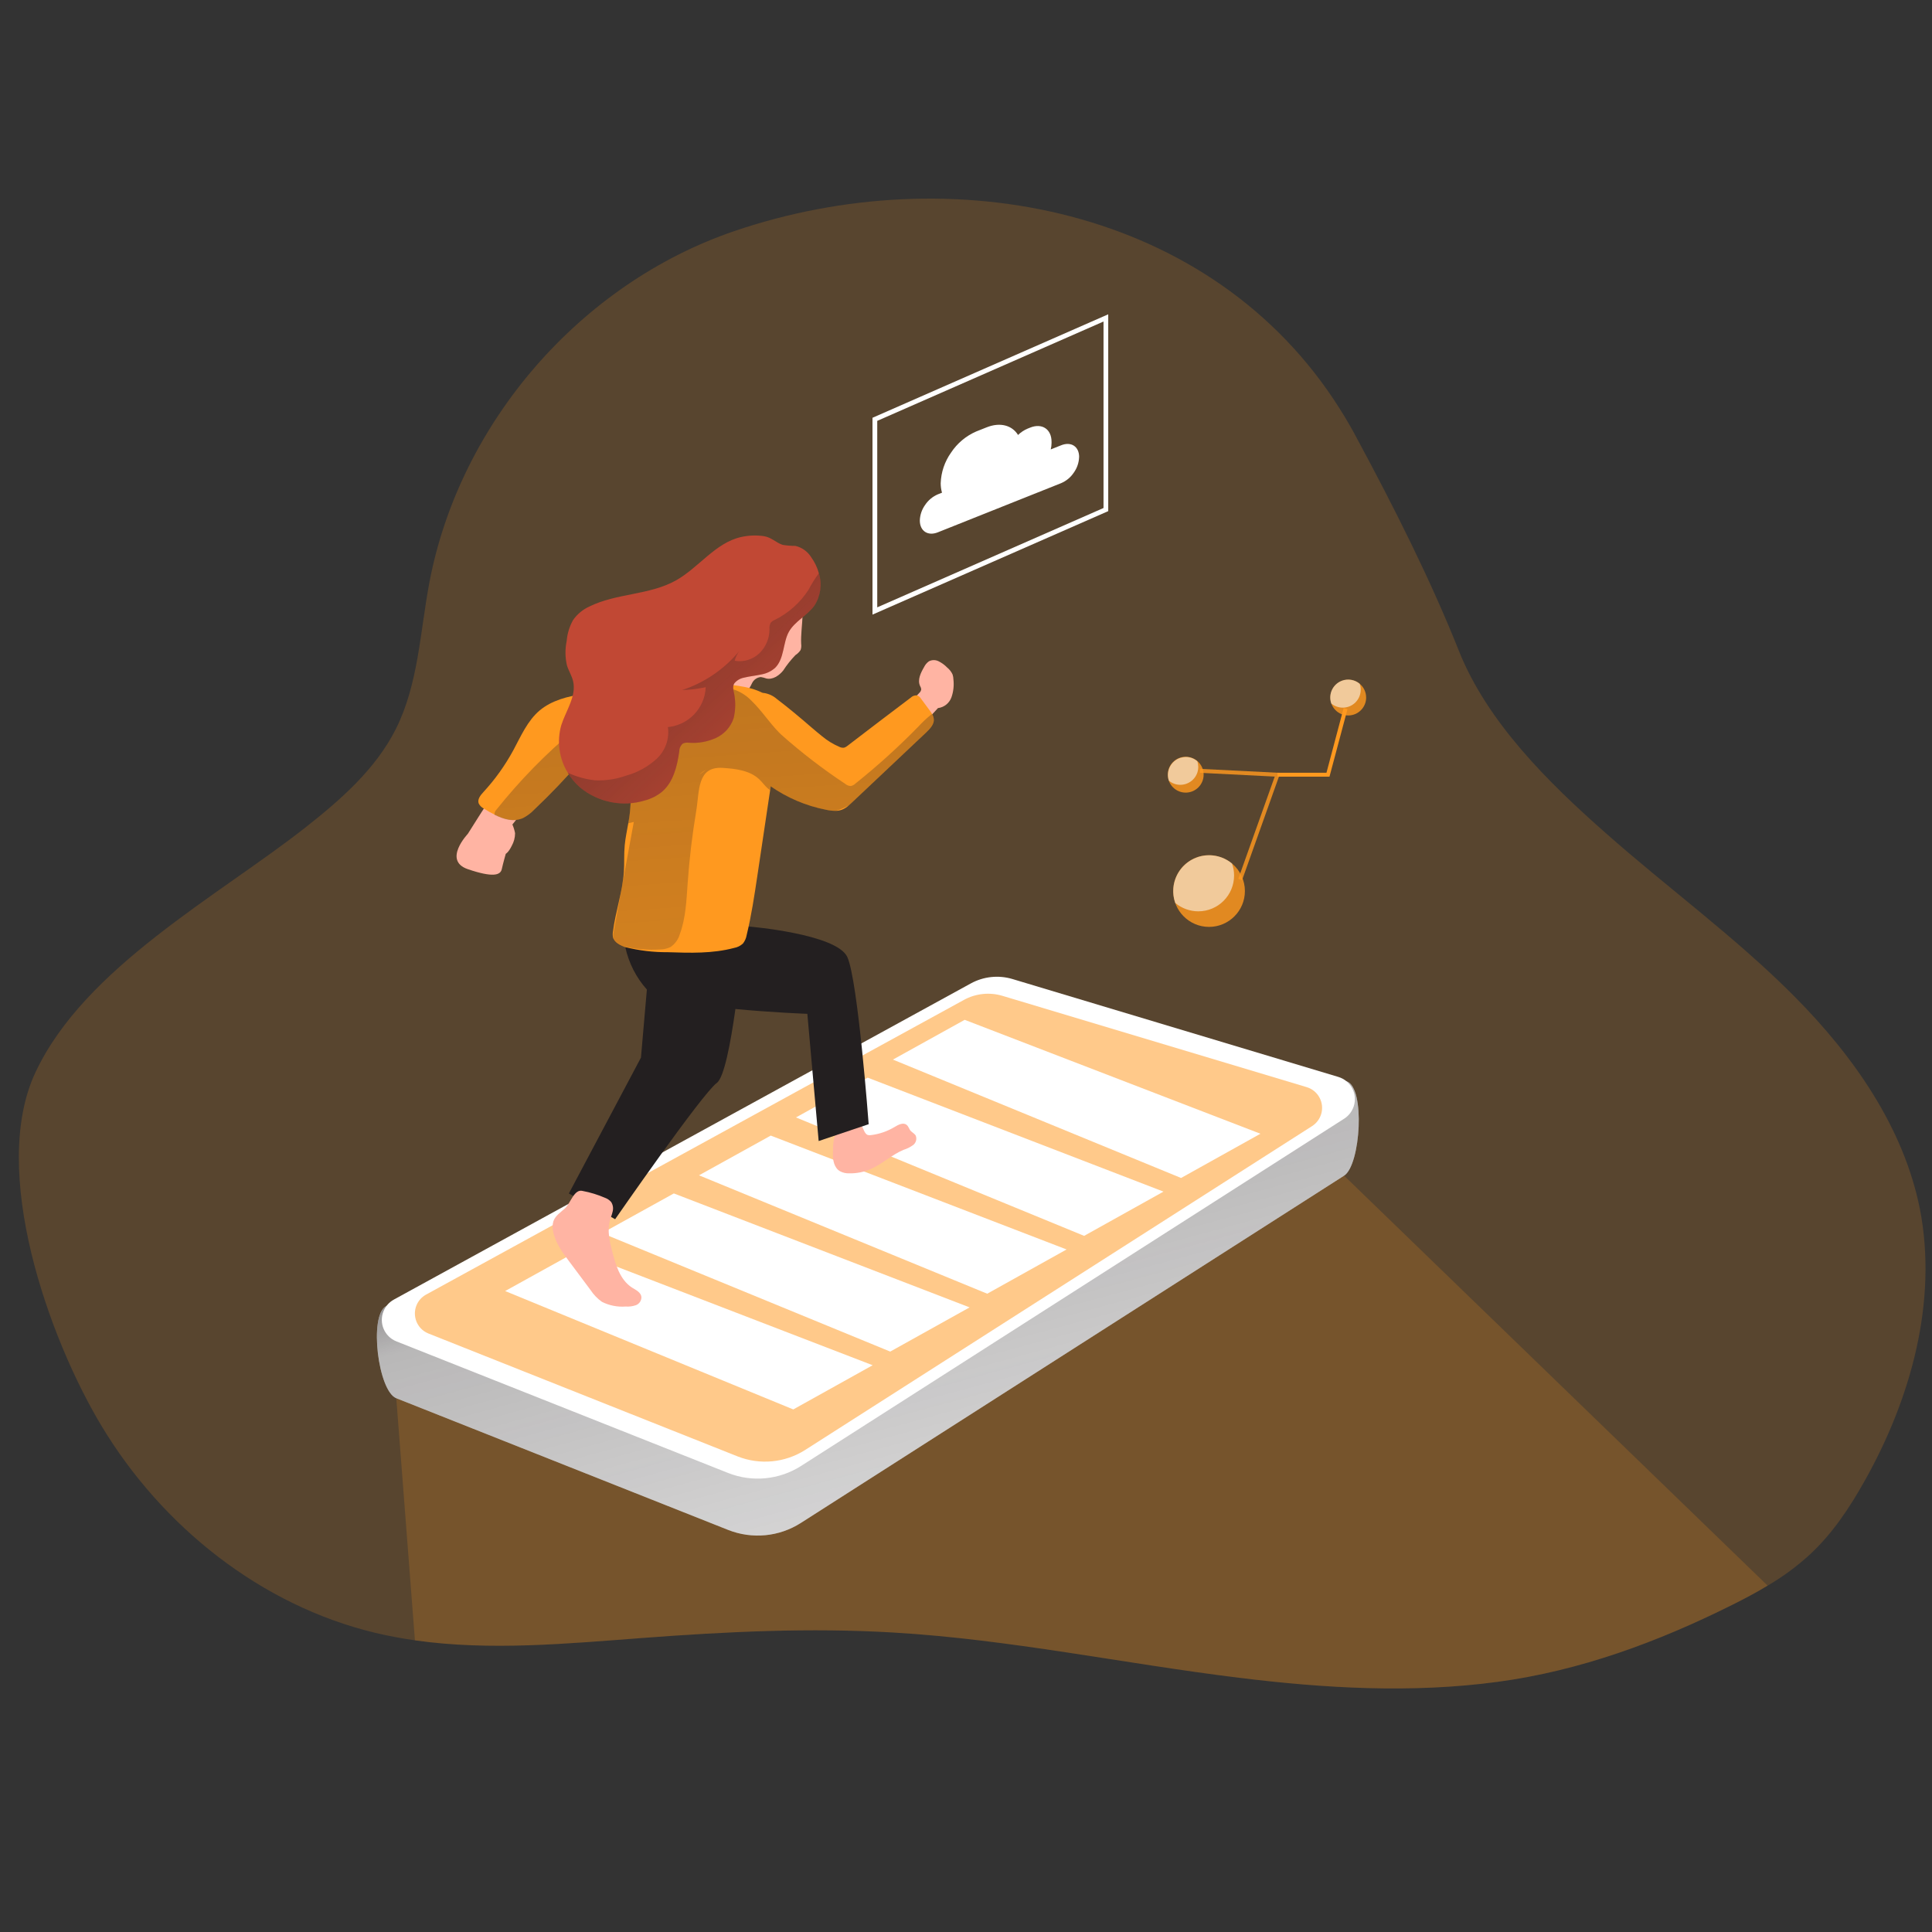
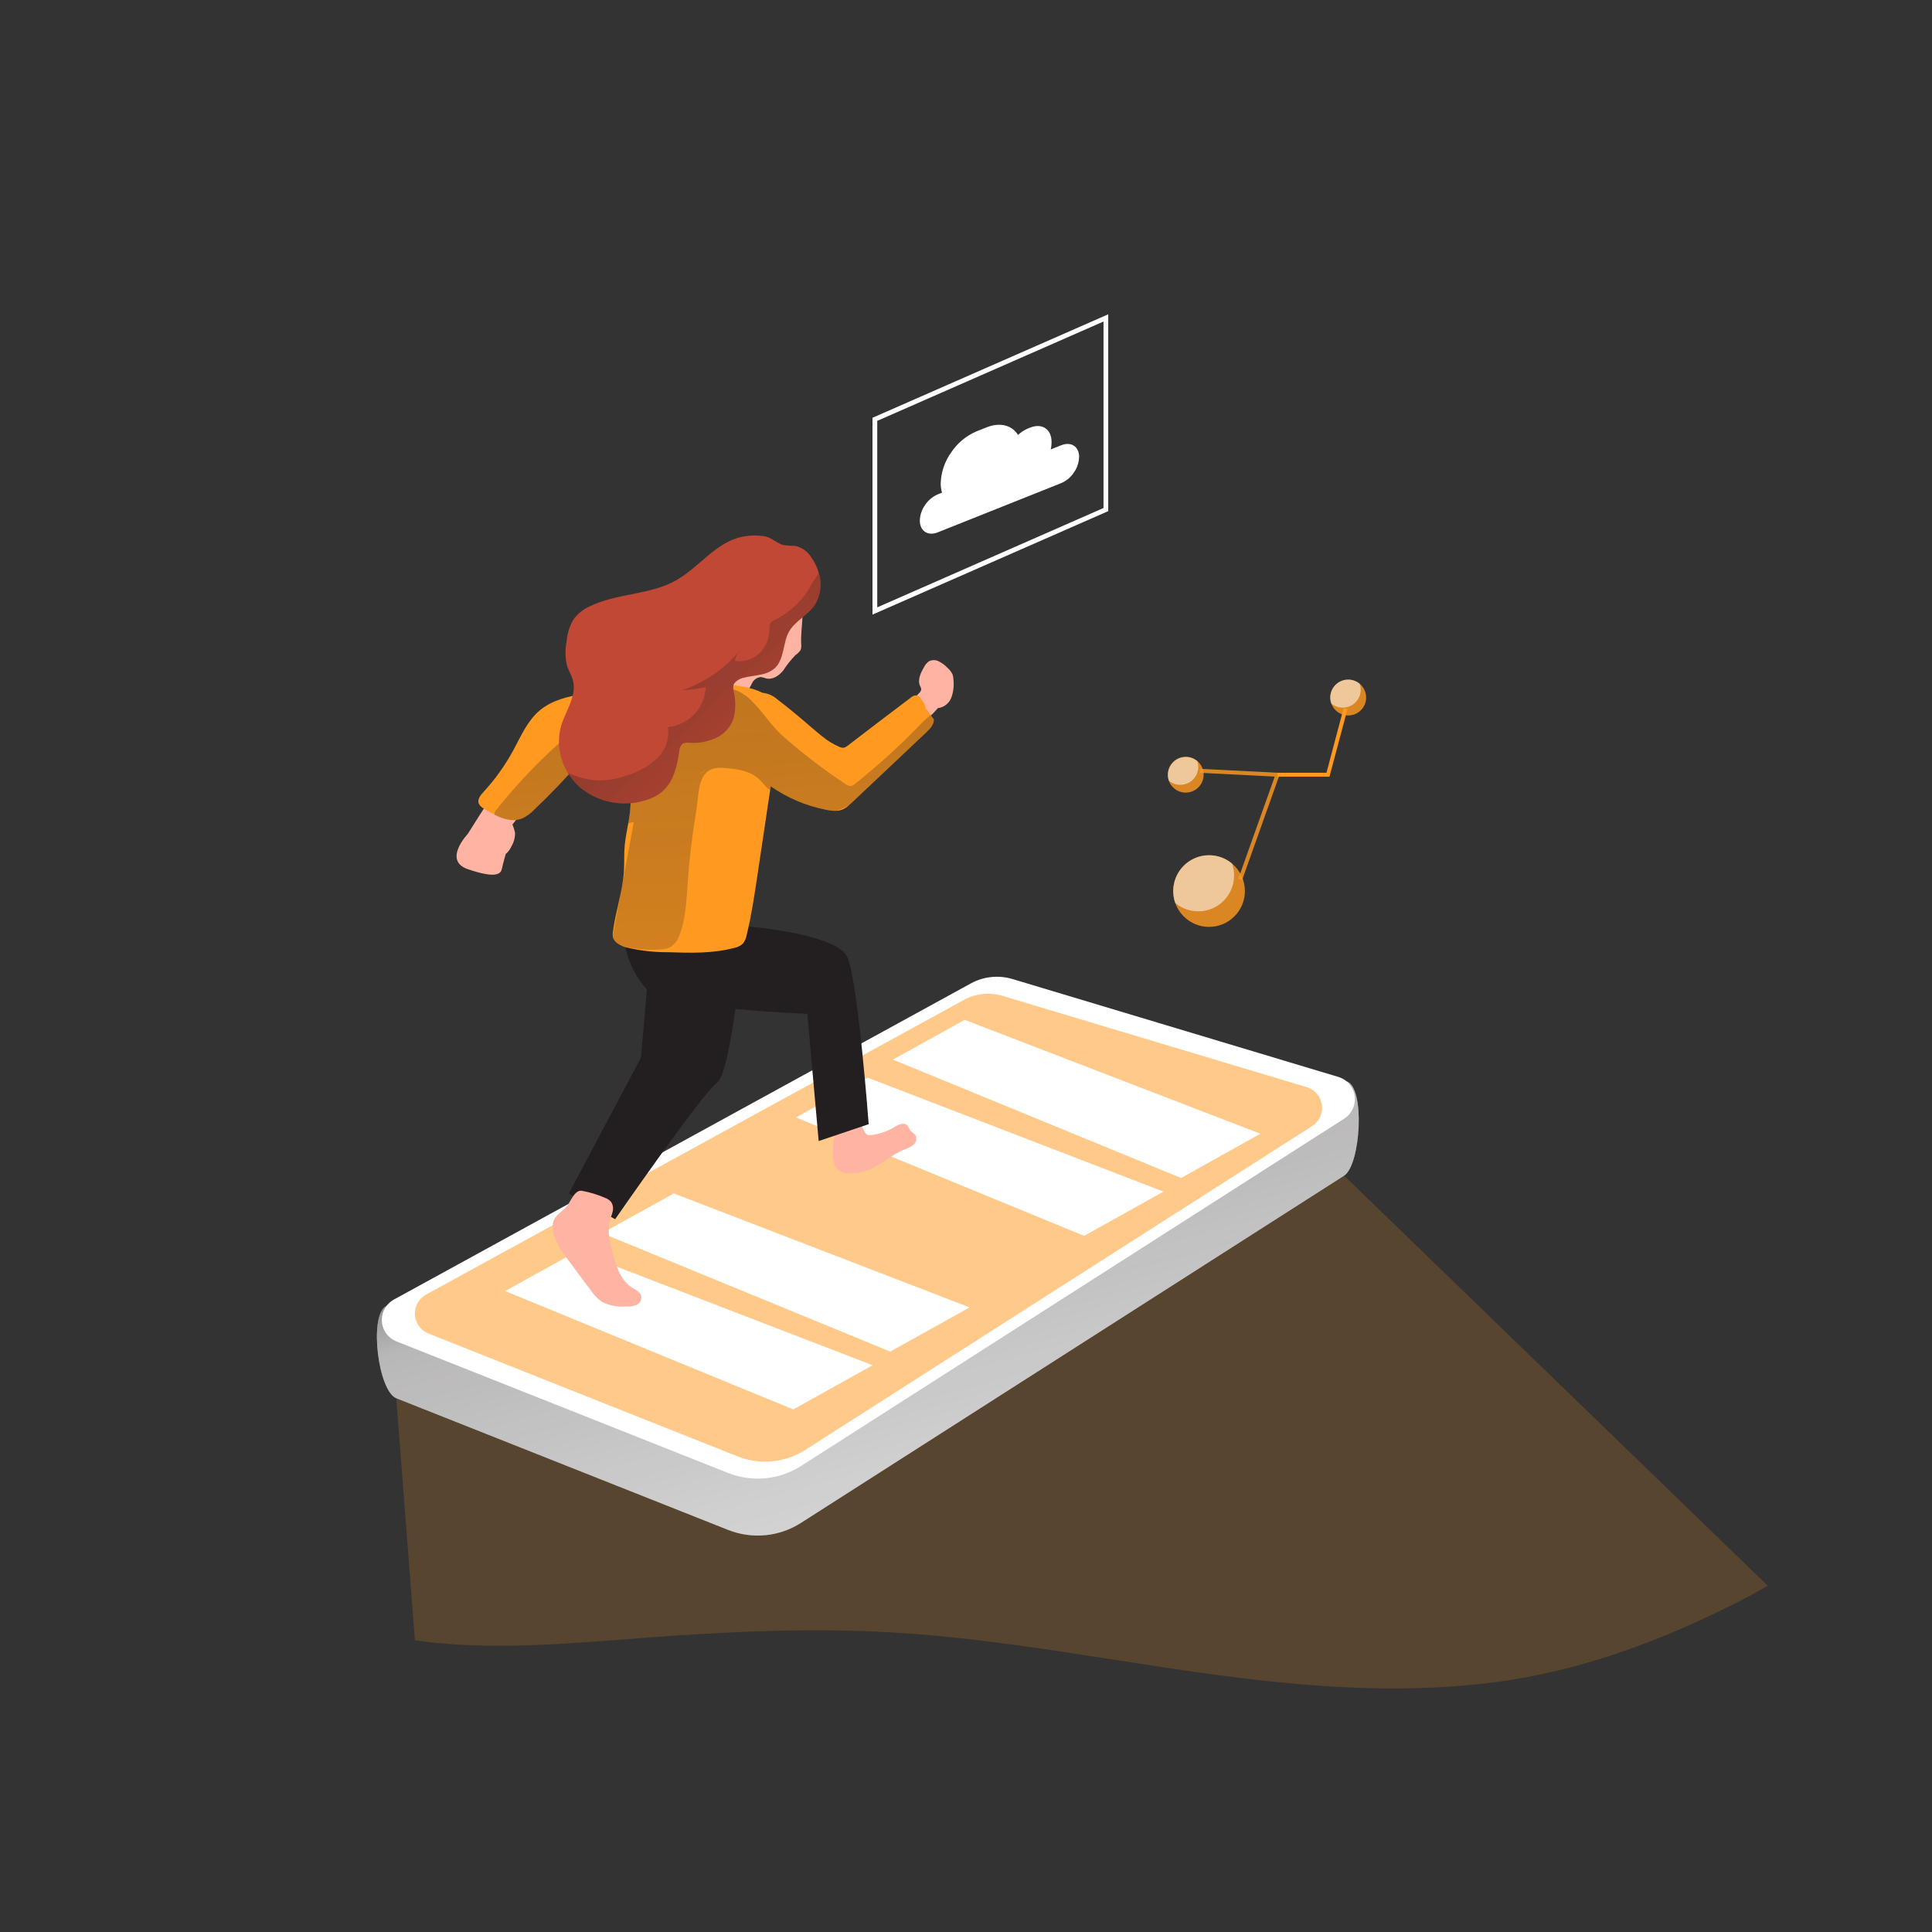
<svg xmlns="http://www.w3.org/2000/svg" xmlns:xlink="http://www.w3.org/1999/xlink" transform="scale(1)" id="lama4x0QqY" viewBox="0 0 500 500" class="pbimage_pbimage__wrapper__image__0LEis false">
  <rect x="0" y="0" width="500" height="500" fill="#333333" stroke="none" />
  <title>Online Search</title>
  <defs>
    <style> .cls-1{fill:url(#linear-gradient-lama4x0QqY);} .cls-1, .cls-2, .cls-3, .cls-4, .cls-5, .cls-6, .cls-7, .cls-8, .cls-9, .cls-10, .cls-11, .cls-12{stroke-width:0px;} .cls-2{opacity:.18;} .cls-2, .cls-3, .cls-4, .cls-5{isolation:isolate;} .cls-2, .cls-3, .cls-5, .cls-12{fill:#68e1fd;} .cls-3{opacity:.52;} .cls-4{opacity:.55;} .cls-4, .cls-10{fill:#fff;} .cls-5, .cls-13{opacity:.82;} .cls-6{fill:url(#linear-gradient-2-lama4x0QqY);} .cls-7{fill:url(#linear-gradient-3-lama4x0QqY);} .cls-8{fill:#231f20;} .cls-9{fill:#c14834;} .cls-11{fill:#ffb4a3;}
 .cls-4, .cls-10{fill:#FFFFFF;}
 .cls-2, .cls-3, .cls-5, .cls-12{fill:#ff991f;}
 .cls-11{fill:#FFB4A3;}
 .cls-9{fill:#C14834;}
 .cls-8{fill:#231F20;}</style>
    <linearGradient id="linear-gradient-lama4x0QqY" x1="249.63" y1="3082.52" x2="314.42" y2="2844.49" gradientTransform="translate(-41.65 3339.91) scale(1 -1)" gradientUnits="userSpaceOnUse">
      <stop offset="0" stop-color="#231f20" style="stop-color: rgb(35, 31, 32);" />
      <stop offset=".13" stop-color="#231f20" stop-opacity=".69" style="stop-color: rgb(35, 31, 32);" />
      <stop offset=".25" stop-color="#231f20" stop-opacity=".32" style="stop-color: rgb(35, 31, 32);" />
      <stop offset="1" stop-color="#231f20" stop-opacity="0" style="stop-color: rgb(35, 31, 32);" />
    </linearGradient>
    <linearGradient id="linear-gradient-2-lama4x0QqY" x1="217.09" y1="3275.72" x2="241.26" y2="2929.18" xlink:href="#linear-gradient-lama4x0QqY" />
    <linearGradient id="linear-gradient-3-lama4x0QqY" x1="205.6" y1="3182.05" x2="252.01" y2="3132.41" xlink:href="#linear-gradient-lama4x0QqY" />
  </defs>
  <g id="background">
-     <path class="cls-2" d="M482.62,383.17c-3.88,6.93-8.32,13.64-14.13,19.05-3.37,3.1-7.07,5.83-11.02,8.14-2.96,1.8-6.03,3.42-9.13,4.96-19.22,9.61-39.43,17.08-60.75,19.94-22.23,3-44.81,1.68-66.98-1.06-29.83-3.67-59.37-9.94-89.36-11.7-21.63-1.29-43.33-.23-64.88,1.4-19.59,1.47-39.6,3.38-58.98.62-3.43-.49-6.84-1.13-10.23-1.93-29.6-7.08-55.26-27.53-70.92-53.62-13.66-22.73-29.02-65.97-17.06-91.46,12.74-27.15,47.26-45.59,69.87-63.37,9.16-7.2,18.21-15.13,23.43-25.55,5.8-11.62,6.23-25.06,8.64-37.82,7.81-41.34,39.11-77.41,78.94-90.97,56.01-19.08,123.63-6.43,156.68,46.01,1.63,2.57,3.15,5.19,4.55,7.86,9.39,17.42,18.95,36.38,26.21,54.62,7.34,18.56,23.26,34.27,37.95,47.21,16.17,14.32,33.75,27.06,48.96,42.39,15.22,15.33,28.23,33.82,32.46,55,4.64,23.94-2.31,49-14.26,70.3Z" />
    <path class="cls-2" d="M457.46,410.36c-2.96,1.8-6.03,3.42-9.13,4.96-19.22,9.61-39.43,17.08-60.75,19.94-22.23,3-44.81,1.68-66.98-1.06-29.83-3.67-59.37-9.94-89.36-11.7-21.63-1.29-43.33-.23-64.88,1.4-19.59,1.47-39.6,3.38-58.98.62l-4.82-62.62,245.3-57.63,109.61,106.1Z" />
  </g>
  <g id="technology">
    <path class="cls-10" d="M99.89,338.06l151.37-68.83c3.29-1.8,7.16-2.2,10.75-1.13l86.47,11.74c4.9,1.48,3.67,21.64-.61,24.41l-140.6,89.88c-5.62,3.6-12.63,4.27-18.83,1.81l-85.88-34.08c-4.71-1.86-7.11-21.37-2.67-23.81Z" />
    <path class="cls-1" d="M99.89,338.06l151.37-68.83c3.29-1.8,7.16-2.2,10.75-1.13l86.47,11.74c4.9,1.48,3.67,21.64-.61,24.41l-140.6,89.88c-5.62,3.6-12.63,4.27-18.83,1.81l-85.88-34.08c-4.71-1.86-7.11-21.37-2.67-23.81Z" />
    <path class="cls-10" d="M101.93,336.33l149.34-81.83c3.29-1.8,7.16-2.2,10.75-1.13l84.35,25.34c3.17.95,4.97,4.3,4.02,7.47-.41,1.37-1.3,2.55-2.51,3.33l-140.6,89.9c-5.62,3.58-12.63,4.25-18.83,1.8l-85.88-34.07c-3.07-1.23-4.56-4.72-3.32-7.79.52-1.29,1.47-2.36,2.69-3.02Z" />
    <path class="cls-3" d="M110.21,335.07l139.24-76.29c3.06-1.68,6.67-2.06,10.01-1.05l78.71,23.62c2.96.89,4.64,4.01,3.75,6.97-.39,1.28-1.22,2.39-2.35,3.11l-131.15,83.79c-5.24,3.35-11.76,3.98-17.54,1.69l-80.07-31.83c-2.85-1.18-4.19-4.45-3.01-7.3.48-1.15,1.33-2.1,2.41-2.71Z" />
    <polygon class="cls-10" points="231.09 274.22 249.66 263.93 326.2 293.41 305.66 304.86 231.09 274.22" />
    <polygon class="cls-10" points="206 289.19 224.57 278.9 301.11 308.39 280.57 319.84 206 289.19" />
-     <polygon class="cls-10" points="180.9 304.17 199.47 293.89 276.03 323.36 255.49 334.81 180.9 304.17" />
    <polygon class="cls-10" points="155.81 319.14 174.39 308.86 250.93 338.35 230.39 349.79 155.81 319.14" />
    <polygon class="cls-10" points="130.73 334.12 149.3 323.84 225.84 353.32 205.3 364.76 130.73 334.12" />
    <path class="cls-10" d="M225.8,159.06v-50.94l61.01-26.78v50.94l-61.01,26.78ZM227.03,108.92v48.26l58.56-25.71v-48.26l-58.56,25.71Z" />
    <path class="cls-10" d="M279.27,118.28c-.04,1.44-.52,2.84-1.36,4.02-.81,1.22-1.95,2.17-3.29,2.74l-31.92,12.73c-2.57,1.03-4.65-.34-4.65-3.06.04-1.44.52-2.84,1.36-4.02.81-1.22,1.95-2.17,3.29-2.75l1.09-.43c-.23-.8-.34-1.62-.34-2.45.1-2.85,1.03-5.6,2.68-7.92,1.59-2.41,3.84-4.3,6.48-5.46l2.72-1.08c3.54-1.41,6.61-.51,8.14,1.97.71-.69,1.54-1.24,2.45-1.63l.7-.28c3.05-1.22,5.52.4,5.52,3.67v.29c0,.57-.07,1.14-.21,1.69l2.64-1.05c2.63-1.08,4.71.29,4.71,3.01Z" />
    <path class="cls-5" d="M322.18,230.6c0,5.12-4.16,9.28-9.28,9.28-5.12,0-9.28-4.16-9.28-9.28,0-5.12,4.16-9.28,9.28-9.28,2.18,0,4.29.77,5.96,2.17,2.1,1.76,3.32,4.37,3.32,7.11Z" />
    <path class="cls-4" d="M319.38,226.57c0,5.12-4.13,9.27-9.25,9.28-2.19,0-4.3-.77-5.98-2.17-1.69-4.84.86-10.13,5.7-11.82,3.07-1.07,6.49-.46,8.99,1.62.36.99.54,2.03.54,3.08Z" />
    <path class="cls-5" d="M311.5,200.49c0,2.56-2.08,4.64-4.64,4.64-2.56,0-4.64-2.08-4.64-4.64,0-2.56,2.08-4.64,4.64-4.64,0,0,0,0,.01,0,2.56,0,4.63,2.08,4.63,4.64Z" />
    <path class="cls-4" d="M310.11,198.48c0,2.56-2.09,4.63-4.65,4.63-1.08,0-2.13-.38-2.96-1.08-.81-2.44.51-5.07,2.94-5.88.46-.15.95-.23,1.44-.24,1.09,0,2.14.38,2.97,1.09.17.48.25.98.26,1.48Z" />
    <path class="cls-5" d="M353.56,180.52c0,2.56-2.08,4.64-4.64,4.64-2.56,0-4.64-2.08-4.64-4.64,0-2.56,2.08-4.64,4.64-4.64,1.09,0,2.14.38,2.97,1.08,1.06.88,1.67,2.19,1.66,3.56Z" />
    <path class="cls-4" d="M352.15,178.5c0,2.56-2.08,4.64-4.64,4.64-1.09,0-2.14-.38-2.98-1.08-.85-2.42.42-5.07,2.84-5.92,1.54-.54,3.25-.23,4.51.81.18.5.27,1.02.27,1.54Z" />
    <g class="cls-13">
      <polygon class="cls-12" points="321.44 227.8 320.47 227.44 329.9 200.98 310.53 200 310.58 198.98 331.33 200.02 321.44 227.8" />
    </g>
    <polygon class="cls-12" points="344.07 201 330.61 201 330.61 199.99 343.29 199.99 347.73 183.25 348.73 183.52 344.07 201" />
  </g>
  <g id="character">
    <path class="cls-11" d="M215.56,298.64c-.06,1.7.38,3.67,1.86,4.49.73.38,1.54.56,2.36.53,1.89.04,3.76-.33,5.5-1.08,3.05-1.32,5.53-3.75,8.57-5.01.88-.27,1.7-.68,2.45-1.22.76-.57,1.04-1.57.69-2.45-.31-.53-.91-.82-1.3-1.22s-.56-1.22-1.09-1.59c-.91-.67-2.14,0-3.11.59-1.82,1.09-3.85,1.8-5.96,2.07-.29.06-.6.06-.89,0-1.13-.35-1.09-2.09-2.06-2.77-1.4-.94-5.03,1.05-6,2.22-1.09,1.29-.98,3.75-1.02,5.45Z" />
    <path class="cls-11" d="M153.12,179.81s-8.16,1.3-11.38,4.75c-3.22,3.45-20.67,31.24-20.67,31.24,0,0-6.55,6.9,0,9.14,6.55,2.24,8.45,1.54,8.79,0s1.03-3.97,1.03-3.97c0,0,.7-.34,1.55-2.07.56-1,.86-2.13.86-3.28-.15-.77-.38-1.52-.69-2.24l14.69-18.26,4.9-3.79.93-11.52Z" />
    <path class="cls-11" d="M207.34,166.63c.08.54.03,1.09-.15,1.6-.35.52-.8.97-1.33,1.31-1.18,1.22-2.24,2.55-3.16,3.98-1.08,1.33-2.72,2.45-4.37,2.07-.46-.17-.94-.29-1.43-.37-.99.09-1.86.7-2.28,1.6-.4.9-.95,1.73-1.63,2.45-1.44,1.22-3.56.65-5.32.07-1.02-.22-1.93-.79-2.57-1.6-.28-.56-.43-1.17-.43-1.8,0-1.49.09-2.99.09-4.47,0-4.79-1.47-9.6-.55-14.3,1.03-5.29,5.12-9.46,10.39-10.59,4.66-.69,9.28,1.45,11.76,5.45,2.53,3.94.76,10.05.98,14.59Z" />
    <path class="cls-11" d="M205.84,198.59s8.27,8.96,11.2,9.3,25.71-24.64,25.71-24.64c1.6-.19,2.95-1.28,3.49-2.8.51-1.46.68-3.02.51-4.57-.01-.45-.08-.89-.22-1.32-.32-.7-.8-1.31-1.4-1.8-.63-.65-1.36-1.19-2.17-1.6-.81-.43-1.78-.43-2.58,0-.52.38-.94.88-1.22,1.46-.88,1.51-1.77,3.32-1.05,4.9.16.26.27.55.31.86-.05.37-.23.71-.51.95-5.83,6.36-12.7,11.69-20.32,15.75-.23.14-.48.22-.75.24-.34-.03-.67-.17-.93-.39-1.64-1.14-3.24-2.31-4.84-3.51-2.2,2.02-3.98,4.46-5.23,7.17Z" />
    <path class="cls-12" d="M180.19,176.4h0l-.84,1.57c-2.08,3.96-4.17,7.91-6.27,11.85-1.1,2.07-2.58,6.82-4.72,7.94-1,.44-2.11.56-3.18.33-3.18-.43-7.12-2.45-9.45-3.05-.81-.27-1.68-.36-2.53-.26-1.21.41-2.26,1.19-2.99,2.24-3.78,4.37-7.77,8.55-11.97,12.53-.83.88-1.81,1.61-2.89,2.17-2.36,1.05-4.9.33-7.34-.89-.97-.48-1.91-1.01-2.82-1.59-.56-.28-1.01-.74-1.3-1.3-.4-1.05.45-2.13,1.22-2.96,3.03-3.28,5.63-6.93,7.76-10.86,1.97-3.67,3.67-7.63,6.81-10.27,6.18-5.15,16.59-4.43,24.29-5.4,1.33-.17,8.45-.34,12.82-.98,1.76-.26,3.07-.59,3.39-1.02l.02-.06Z" />
    <path class="cls-8" d="M193.73,239.78s22.8,1.87,25.56,7.91c2.75,6.03,5.52,43.25,5.52,43.25l-12.94,4.36-2.93-32.92s-37-1.36-41.51-6.26c-2.79-3.12-4.72-6.92-5.61-11.02l31.9-5.32Z" />
    <path class="cls-8" d="M192.28,244.16s-2.97,33.33-6.77,36.1c-3.79,2.77-26.31,35.27-26.31,35.27l-11.98-6.66,18.66-35.16,2.36-27.15,24.04-2.4Z" />
    <path class="cls-12" d="M201.53,189.52v.17c-.69,4.61-1.38,9.24-2.07,13.84l-.15.98c-1.11,7.42-2.22,14.83-3.32,22.24-.77,5.12-1.53,10.23-2.75,15.24-.13.79-.46,1.54-.95,2.18-.64.6-1.43,1-2.29,1.15-5.53,1.48-11.35,1.31-17.14,1.11-3.71.03-7.42-.41-11.02-1.31-1.38-.42-2.9-1.22-3.21-2.57-.08-.47-.08-.96,0-1.43.66-5.19,2.45-10.22,2.83-15.45.15-2.3,0-4.63.22-6.93.18-1.91.59-3.79.92-5.68.18-.98.34-1.96.44-2.95.21-2.07.16-4.15.49-6.21.36-1.97.91-3.9,1.63-5.77,0-.09,0-.16.09-.24,1.22-3.4,2.45-6.79,3.76-10.12.94-2.52,2.24-4.89,3.86-7.04.59-.73,1.25-1.39,1.98-1.98.6-.47,1.24-.88,1.92-1.22.86-.46,1.79-.78,2.75-.94.21-.04.42-.06.64-.07h0c1.39-.1,2.8-.03,4.17.21,3.84.5,9.4.58,13.26,2.72,1.57.8,2.83,2.09,3.6,3.67.73,2.06.85,4.28.34,6.4Z" />
-     <path class="cls-12" d="M241.67,186.13c.09,1.36-.98,2.45-1.98,3.43l-19.16,18.09c-.28.27-.58.54-.88.8-.52.47-1.12.85-1.77,1.11-.51.18-1.04.28-1.58.29-.87,0-1.73-.1-2.57-.29-5.13-1.01-10-3.08-14.29-6.07-6.12-4.47-9.57-11.1-6.02-19.92.29-.77.65-1.51,1.08-2.22.55-1.22,1.77-2.01,3.11-2.02,1.29.18,2.49.73,3.46,1.59,3.07,2.33,6.01,4.8,8.94,7.34.86.72,1.79,1.53,2.75,2.29,1.37,1.14,2.9,2.07,4.54,2.77.36.17.77.23,1.16.18.33-.1.63-.27.89-.5,5.43-4.17,10.87-8.31,16.32-12.42.45-.45,1.08-.68,1.71-.61.41.17.75.47.98.86l2.15,2.9c.27.34.51.7.72,1.08.24.4.39.85.43,1.32Z" />
+     <path class="cls-12" d="M241.67,186.13c.09,1.36-.98,2.45-1.98,3.43l-19.16,18.09c-.28.27-.58.54-.88.8-.52.47-1.12.85-1.77,1.11-.51.18-1.04.28-1.58.29-.87,0-1.73-.1-2.57-.29-5.13-1.01-10-3.08-14.29-6.07-6.12-4.47-9.57-11.1-6.02-19.92.29-.77.65-1.51,1.08-2.22.55-1.22,1.77-2.01,3.11-2.02,1.29.18,2.49.73,3.46,1.59,3.07,2.33,6.01,4.8,8.94,7.34.86.72,1.79,1.53,2.75,2.29,1.37,1.14,2.9,2.07,4.54,2.77.36.17.77.23,1.16.18.33-.1.63-.27.89-.5,5.43-4.17,10.87-8.31,16.32-12.42.45-.45,1.08-.68,1.71-.61.41.17.75.47.98.86c.27.34.51.7.72,1.08.24.4.39.85.43,1.32Z" />
    <path class="cls-6" d="M182.63,199.31c-1.06.51-1.96,1.32-2.6,2.31-1.76,2.56-3.04,5.68-5.48,7.69-3.26,2.66-7.88,2.63-11.96,3.76.18-.98.34-1.96.44-2.95.21-2.07.16-4.15.49-6.21.36-1.97.91-3.9,1.63-5.77-3.18-.43-7.12-2.45-9.45-3.05-.81-.27-1.68-.36-2.53-.26-1.21.41-2.26,1.19-2.99,2.24-3.78,4.37-7.77,8.55-11.97,12.53-.83.88-1.81,1.61-2.89,2.17-2.36,1.05-4.9.33-7.34-.89-.01-.07-.01-.15,0-.22.01-.41.18-.81.48-1.1,6.07-7.6,12.89-14.57,20.36-20.81,6.68-5.73,15.33-7.76,23.78-9.49l2.28-.45c1.49-.28,2.99-.54,4.49-.73,3.06-.47,6.18-.47,9.24,0,2.26.48,4.33,1.64,5.92,3.32,2.55,2.45,4.65,5.7,7.04,8.12l.65.64c5.21,4.62,10.73,8.86,16.54,12.71.4.34.9.54,1.42.55.43-.08.83-.29,1.15-.59,5.8-4.63,11.3-9.62,16.48-14.93.94-1.02,1.95-1.97,3.02-2.84.12-.1.25-.18.39-.24.24.4.39.85.43,1.32.09,1.36-.98,2.45-1.98,3.43l-19.13,18.09c-.28.27-.58.54-.88.8l-.2.1c-1.02.52-2.07.96-3.16,1.31-.87,0-1.73-.1-2.57-.29-5.13-1.01-10-3.08-14.29-6.07l-.15.98c-.22-.15-.44-.32-.64-.5-.78-.7-1.38-1.57-2.14-2.29-2.45-2.33-6.12-2.75-9.45-2.97-6.73-.43-6,5.95-6.9,11.31-1.03,6.13-1.76,12.3-2.19,18.51-.32,4.46-.48,9.01-2.03,13.2-.38,1.35-1.22,2.52-2.37,3.32-.85.42-1.78.64-2.73.65-3.08.19-6.17-.05-9.18-.71-1.18-.1-2.24-.77-2.84-1.79-.21-.69-.21-1.42,0-2.11l5.31-28.95" />
    <path class="cls-11" d="M146.27,312.68c-1.13,1.03-2.53,1.91-3.04,3.34-.24.79-.29,1.63-.12,2.45.49,2.97,2.36,5.52,4.16,7.94l2.08,2.78,3.46,4.64c.79,1.2,1.79,2.25,2.96,3.08,1.89.96,4.01,1.38,6.12,1.22.91.07,1.83-.05,2.69-.35.87-.33,1.44-1.17,1.42-2.11-.12-1.22-1.46-1.84-2.45-2.45-3.12-2.03-4.26-5.97-5.17-9.58-.62-2.45-1.22-5.13-.59-7.61.22-.84.59-1.65.77-2.51.21-.84.07-1.72-.4-2.45-.43-.49-.98-.86-1.59-1.08-1.85-.8-3.79-1.4-5.78-1.77-2.18-.6-3.13,3.16-4.54,4.46Z" />
    <path class="cls-9" d="M210.75,156.75c-1.85,2.58-5.06,4.02-6.6,6.78s-1.15,6.99-3.57,9.33c-.99.87-2.21,1.45-3.51,1.68-1.48.34-3.08.47-4.54.84-.96.18-1.82.69-2.45,1.43-.75,1.05,0,2.53.07,3.67.24,1.78.14,3.59-.27,5.34-.74,2.3-2.42,4.18-4.63,5.18-2.19.99-4.59,1.41-6.98,1.22-.53-.08-1.07,0-1.55.21-.58.5-.92,1.23-.92,2-.54,3.86-1.52,7.97-4.48,10.49-1.3,1.05-2.81,1.81-4.42,2.24-5.8,1.76-12.09.5-16.76-3.35-1.26-1.09-2.34-2.38-3.19-3.81-2.27-3.69-2.88-8.16-1.69-12.33,1.22-3.82,3.98-7.52,3.05-11.41-.34-1.41-1.15-2.66-1.58-4.04-.49-2.09-.51-4.26-.07-6.35.15-1.9.72-3.74,1.65-5.4,1.07-1.53,2.53-2.74,4.22-3.5,6.99-3.46,15.51-2.93,22.34-6.72,5.97-3.33,10.26-9.79,16.94-11.27,1.95-.44,3.97-.51,5.95-.21,1.95.33,3.04,1.68,4.82,2.25,1.08.17,2.17.26,3.27.26,1.7.4,3.18,1.46,4.1,2.95.89,1.24,1.56,2.63,1.96,4.1.9,2.84.47,5.93-1.16,8.42Z" />
    <path class="cls-7" d="M210.75,156.75c-1.85,2.58-5.06,4.02-6.6,6.78s-1.15,6.99-3.57,9.33c-.99.87-2.21,1.45-3.51,1.68-1.48.34-3.08.47-4.54.84-.96.18-1.82.69-2.45,1.43-.75,1.05,0,2.53.07,3.67.24,1.78.14,3.59-.27,5.34-.74,2.3-2.42,4.18-4.63,5.18-2.19.99-4.59,1.41-6.98,1.22-.53-.08-1.07,0-1.55.21-.58.5-.92,1.23-.92,2-.54,3.86-1.52,7.97-4.48,10.49-1.3,1.05-2.81,1.81-4.42,2.24-5.8,1.76-12.09.5-16.76-3.35-1.26-1.09-2.34-2.38-3.19-3.81,2.24,1.02,4.63,1.68,7.08,1.95,2.73.11,5.47-.3,8.04-1.22,2.93-.81,5.62-2.3,7.87-4.35,2.26-2.1,3.35-5.16,2.91-8.21,5.38-.51,9.57-4.92,9.79-10.32-2.01.43-4.06.68-6.12.75,5.76-1.9,10.88-5.37,14.76-10.04-.52.74-.91,1.57-1.15,2.45,2.32.4,4.68-.32,6.39-1.93,1.68-1.63,2.62-3.87,2.62-6.21-.06-.58.04-1.17.31-1.69.29-.34.67-.6,1.09-.76,3.55-1.76,6.55-4.45,8.7-7.77.78-1.5,1.68-2.94,2.69-4.3.89,2.84.45,5.93-1.19,8.41Z" />
  </g>
</svg>